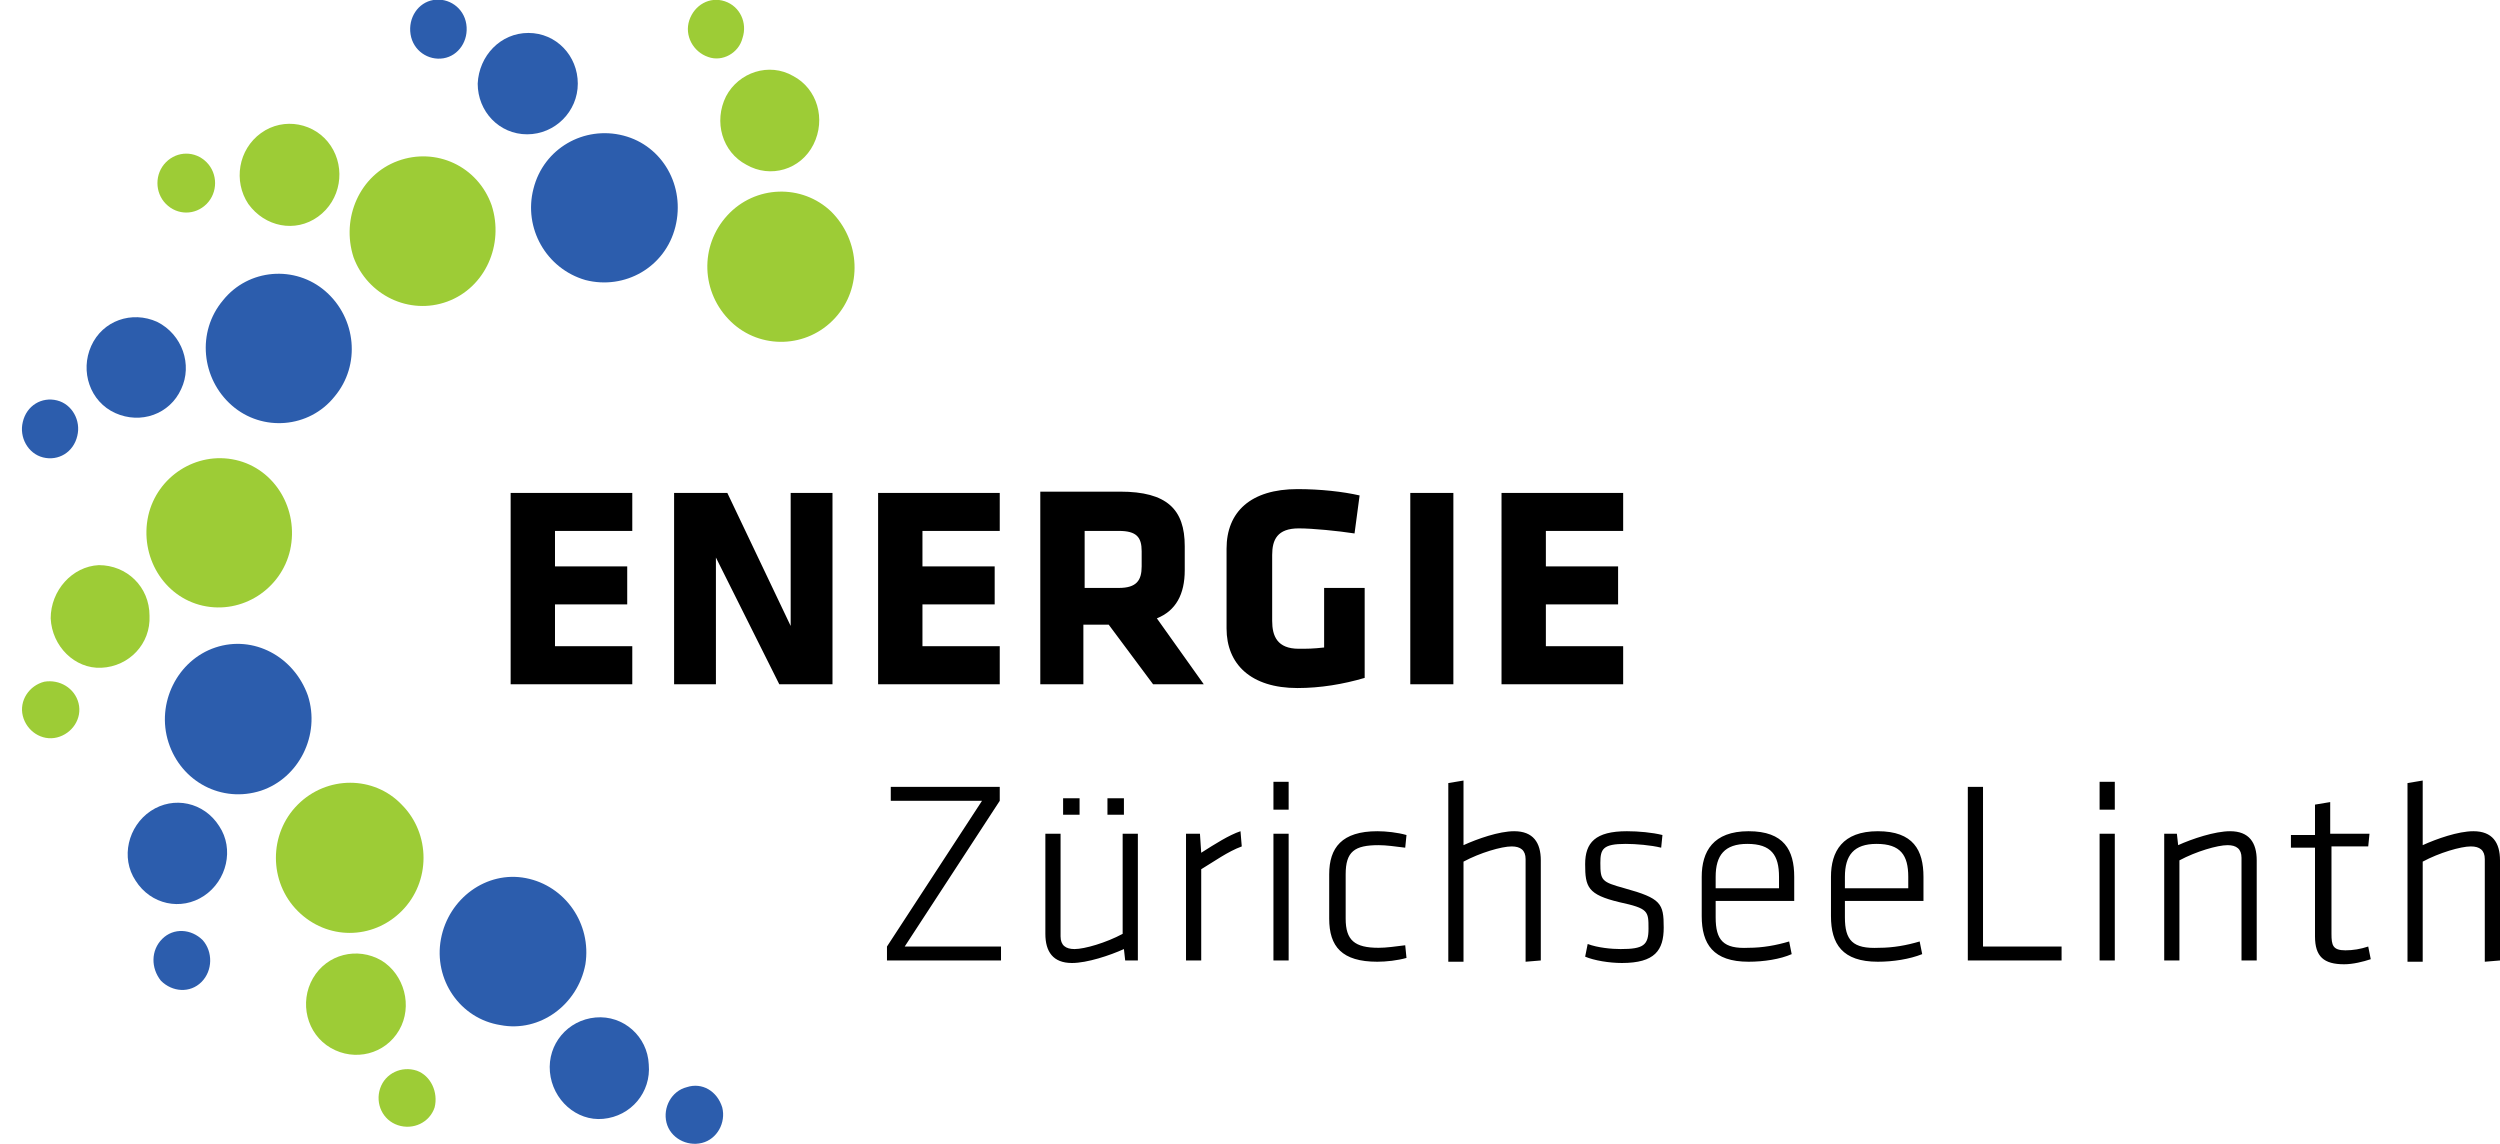
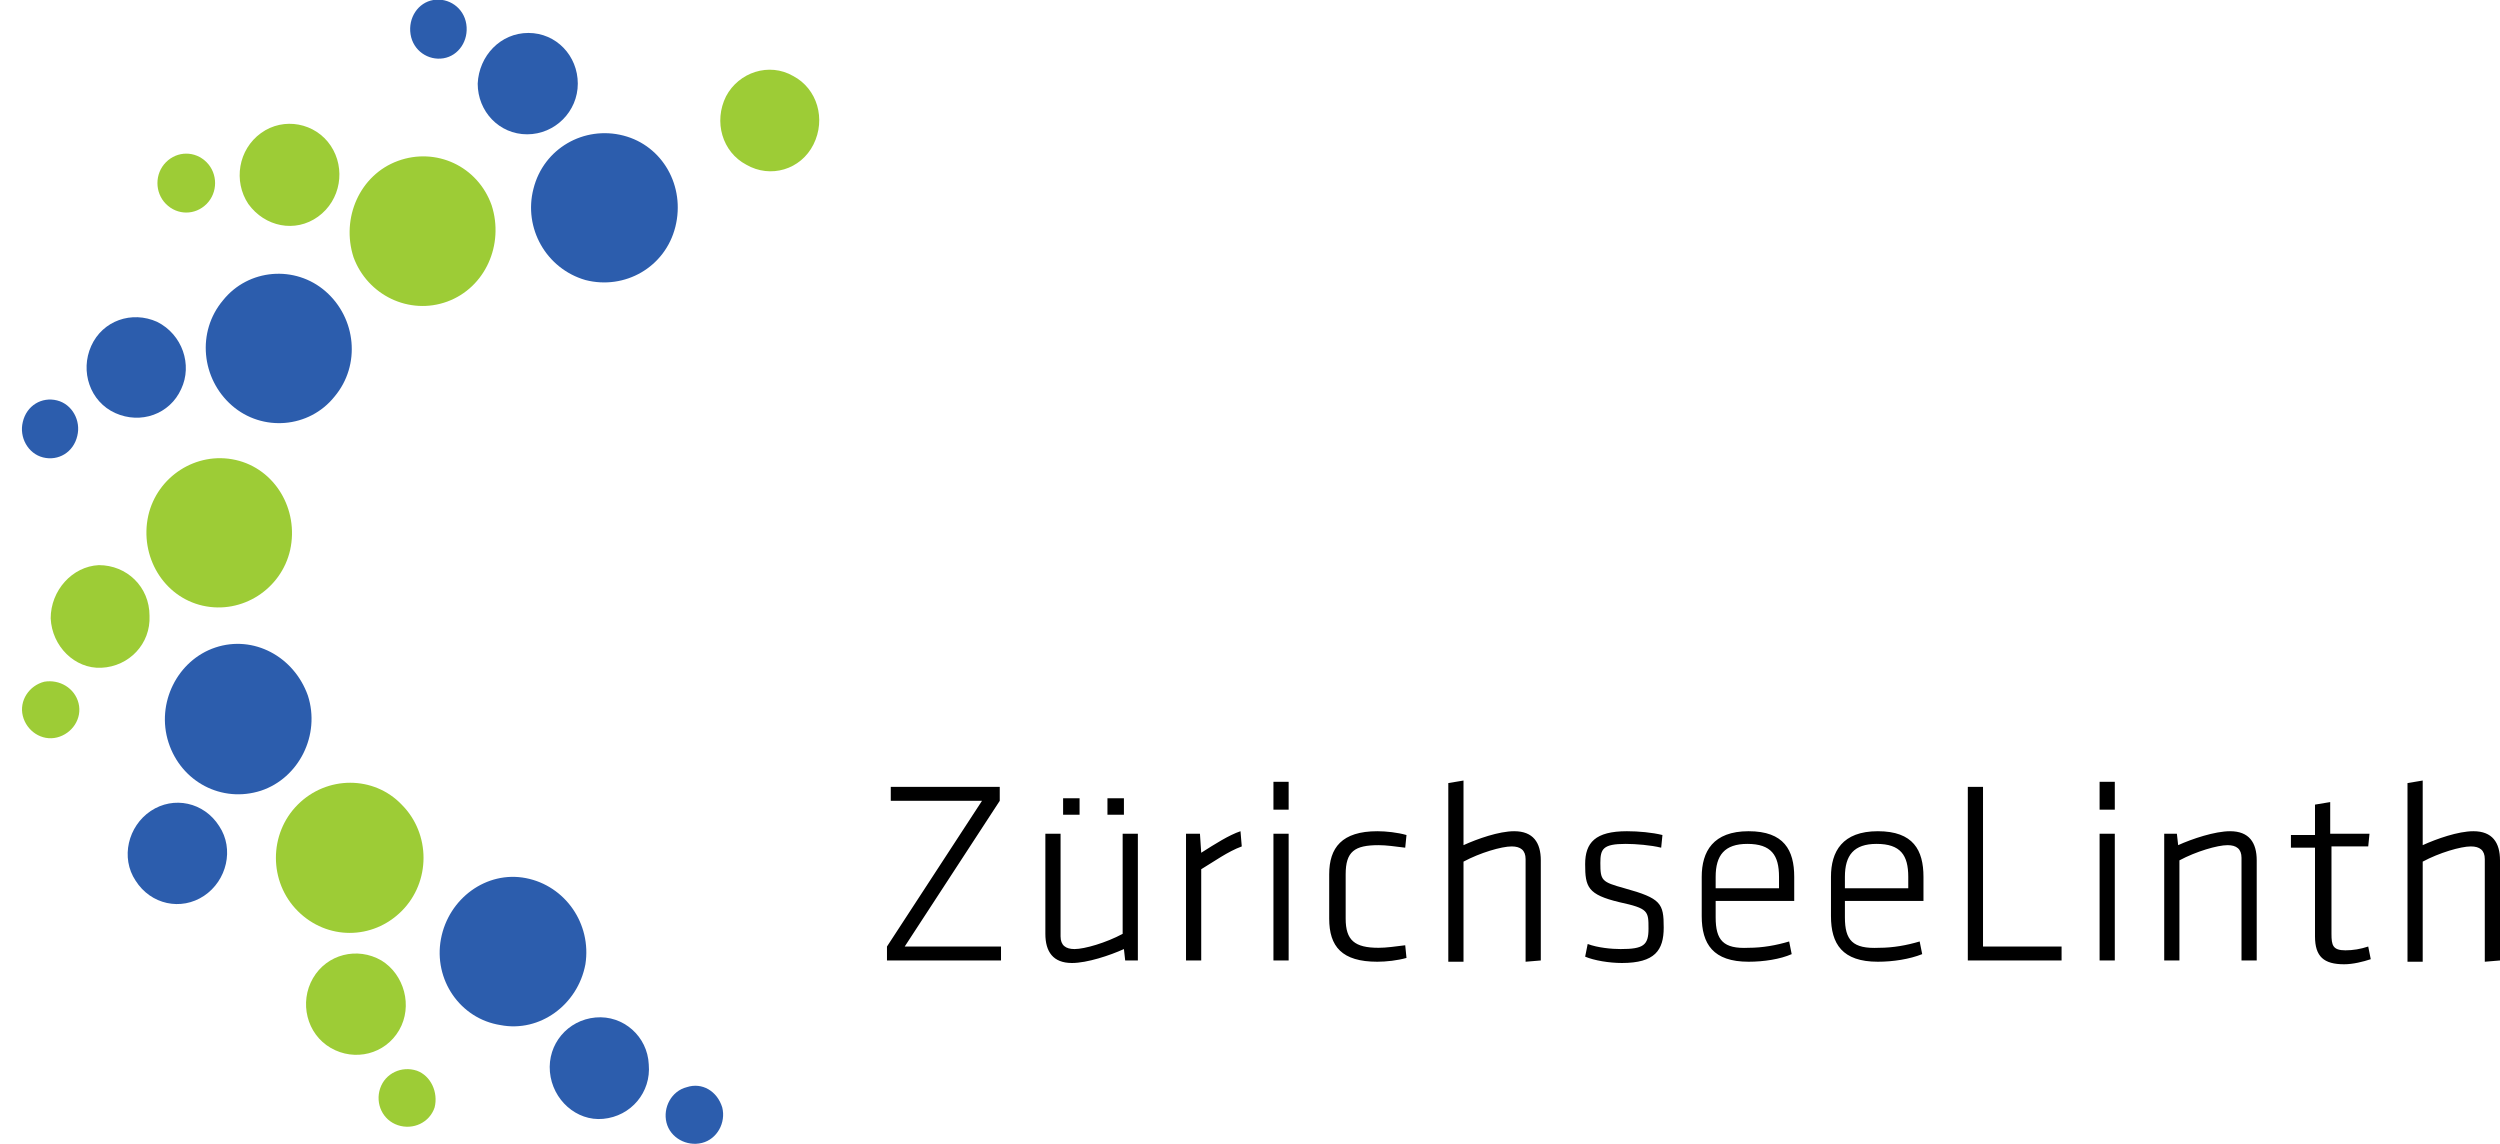
<svg xmlns="http://www.w3.org/2000/svg" version="1.1" id="Ebene_1" x="0px" y="0px" viewBox="0 0 197.3 90.3" style="enable-background:new 0 0 197.3 90.3;" xml:space="preserve">
  <style type="text/css">
	.st0{fill:#2C5DAD;}
	.st1{fill:#9DCC36;}
</style>
  <g>
    <path class="st0" d="M46.2,22.1c3.1,0.8,6.3-1,7.1-4.2s-1-6.4-4.1-7.2s-6.3,1-7.1,4.2C41.3,18,43.1,21.2,46.2,22.1L46.2,22.1z" />
    <path class="st0" d="M45.6,6.6c0-2.2-1.7-4-3.9-4s-3.9,1.8-4,4c0,2.2,1.7,4,3.9,4S45.6,8.8,45.6,6.6L45.6,6.6z" />
    <path class="st0" d="M34.2,0c-1.2,0.2-2,1.4-1.8,2.7C32.6,4,33.8,4.8,35,4.6c1.2-0.2,2-1.4,1.8-2.7S35.4-0.2,34.2,0L34.2,0z" />
    <path class="st0" d="M25.7,23c-2.4-2.1-6.1-1.8-8.1,0.7c-2.1,2.5-1.7,6.2,0.7,8.3s6.1,1.8,8.1-0.7C28.5,28.8,28.1,25.1,25.7,23   L25.7,23z" />
    <path class="st0" d="M12.4,25.4c-2-0.9-4.3-0.1-5.2,1.9s-0.1,4.4,1.9,5.3c2,0.9,4.3,0.1,5.2-1.9C15.2,28.8,14.4,26.4,12.4,25.4   L12.4,25.4z" />
    <path class="st0" d="M4.5,31.6c-1.2-0.3-2.4,0.4-2.7,1.7c-0.3,1.2,0.4,2.5,1.6,2.8s2.4-0.4,2.7-1.7C6.4,33.2,5.7,31.9,4.5,31.6   L4.5,31.6z" />
    <path class="st0" d="M17,51.1c-3,1-4.7,4.4-3.7,7.5s4.2,4.8,7.3,3.8c3-1,4.7-4.4,3.7-7.5C23.2,51.8,20,50.1,17,51.1L17,51.1z" />
    <path class="st0" d="M16.1,70.7c1.8-1.2,2.4-3.7,1.2-5.5c-1.2-1.9-3.6-2.4-5.4-1.2s-2.4,3.7-1.2,5.5C11.9,71.4,14.3,71.9,16.1,70.7   L16.1,70.7z" />
-     <path class="st0" d="M16,74.2c-0.9-0.9-2.3-1-3.2-0.1s-0.9,2.3-0.1,3.3c0.9,0.9,2.3,1,3.2,0.1S16.8,75.1,16,74.2L16,74.2z" />
    <path class="st0" d="M41.5,69.3c-3.1-0.6-6.1,1.6-6.7,4.8c-0.6,3.2,1.5,6.3,4.7,6.8c3.1,0.6,6.1-1.6,6.7-4.8   C46.7,72.9,44.6,69.9,41.5,69.3L41.5,69.3z" />
    <path class="st0" d="M47,80.3c-2.2,0.2-3.8,2.1-3.6,4.3c0.2,2.2,2.1,3.9,4.2,3.7c2.2-0.2,3.8-2.1,3.6-4.3   C51.1,81.8,49.2,80.1,47,80.3L47,80.3z" />
    <path class="st0" d="M54.2,85.8c-1.2,0.3-1.9,1.6-1.6,2.8c0.3,1.2,1.6,1.9,2.8,1.6s1.9-1.6,1.6-2.8C56.6,86.1,55.4,85.4,54.2,85.8   L54.2,85.8z" />
    <path class="st1" d="M35.3,23.8c3-1.1,4.5-4.5,3.5-7.6c-1.1-3.1-4.4-4.6-7.4-3.5s-4.5,4.5-3.5,7.6C29,23.3,32.3,24.9,35.3,23.8   L35.3,23.8z" />
    <path class="st1" d="M25.1,17.1c1.8-1.3,2.2-3.8,1-5.6s-3.7-2.3-5.5-1s-2.2,3.8-1,5.6C20.9,17.9,23.3,18.4,25.1,17.1L25.1,17.1z" />
    <path class="st1" d="M13.1,16.1c0.9,0.9,2.3,0.9,3.2,0c0.9-0.9,0.9-2.4,0-3.3c-0.9-0.9-2.3-0.9-3.2,0   C12.2,13.7,12.2,15.2,13.1,16.1L13.1,16.1z" />
    <path class="st1" d="M18.6,36.3c-3.1-0.7-6.2,1.3-6.9,4.4c-0.7,3.2,1.2,6.4,4.3,7.1c3.1,0.7,6.2-1.3,6.9-4.4   C23.6,40.2,21.7,37,18.6,36.3L18.6,36.3z" />
    <path class="st1" d="M7.8,44.6c-2.1,0.1-3.8,2-3.8,4.2c0.1,2.2,1.9,4,4,3.9c2.2-0.1,3.9-1.9,3.8-4.1C11.8,46.3,10,44.6,7.8,44.6   L7.8,44.6z" />
    <path class="st1" d="M3.5,53.8c-1.2,0.3-2,1.5-1.7,2.7s1.5,2,2.7,1.7s2-1.5,1.7-2.7C5.9,54.3,4.7,53.6,3.5,53.8L3.5,53.8z" />
    <path class="st1" d="M31.7,71.9c2.3-2.3,2.3-6.1,0-8.4c-2.2-2.3-5.9-2.3-8.2,0c-2.3,2.3-2.3,6.1,0,8.4   C25.8,74.2,29.4,74.2,31.7,71.9L31.7,71.9z" />
    <path class="st1" d="M30.1,75.8c-1.9-1.1-4.3-0.5-5.4,1.4c-1.1,1.9-0.5,4.4,1.4,5.5s4.3,0.5,5.4-1.4S31.9,76.9,30.1,75.8L30.1,75.8   z" />
    <path class="st1" d="M32.9,84.5c-1.2-0.4-2.5,0.2-2.9,1.4c-0.4,1.2,0.2,2.5,1.4,2.9c1.2,0.4,2.5-0.2,2.9-1.4   C34.6,86.2,34,84.9,32.9,84.5L32.9,84.5z" />
-     <path class="st1" d="M65.6,16.7c-2.3-2.2-6-2.1-8.2,0.3s-2.1,6.1,0.3,8.4c2.3,2.2,6,2.1,8.2-0.3C68.1,22.7,67.9,19,65.6,16.7   L65.6,16.7z" />
    <path class="st1" d="M64.2,11.4c1-2,0.3-4.4-1.6-5.4c-1.9-1.1-4.3-0.3-5.3,1.6c-1,2-0.3,4.4,1.6,5.4C60.8,14.1,63.2,13.4,64.2,11.4   L64.2,11.4z" />
-     <path class="st1" d="M57.2,0.1c-1.2-0.4-2.4,0.3-2.8,1.5c-0.4,1.2,0.3,2.5,1.5,2.9C57,4.9,58.3,4.2,58.6,3   C59,1.8,58.4,0.5,57.2,0.1L57.2,0.1z" />
    <path d="M78.9,63.2v-1.1h-8.6v1.1h7.2L70,74.7v1.1h9v-1.1h-7.6L78.9,63.2L78.9,63.2z M82.5,65.8v7.9c0,1.4,0.6,2.3,2.1,2.3   c1.2,0,3-0.6,4.1-1.1l0.1,0.9h1v-10h-1.2v7.9c-1.3,0.7-3,1.2-3.8,1.2c-0.7,0-1.1-0.3-1.1-1v-8.1L82.5,65.8L82.5,65.8z M83.9,64.3   h1.3V63h-1.3V64.3L83.9,64.3z M87.4,64.3h1.3V63h-1.3V64.3L87.4,64.3z M97.9,65.6c-0.9,0.3-2,1-3.1,1.7l-0.1-1.5h-1.1v10h1.2v-7.2   c1-0.6,2.1-1.4,3.2-1.8L97.9,65.6L97.9,65.6z M101.7,75.8v-10h-1.2v10H101.7L101.7,75.8z M101.7,63.9v-2.2h-1.2v2.2H101.7   L101.7,63.9z M106.2,69c0-1.8,0.7-2.3,2.6-2.3c0.6,0,1.3,0.1,2.1,0.2l0.1-1c-0.7-0.2-1.6-0.3-2.3-0.3c-2.8,0-3.8,1.3-3.8,3.4v3.5   c0,2.2,1,3.4,3.8,3.4c0.7,0,1.6-0.1,2.3-0.3l-0.1-1c-0.8,0.1-1.5,0.2-2.1,0.2c-1.9,0-2.6-0.6-2.6-2.3V69L106.2,69z M121.6,75.8   v-7.9c0-1.4-0.6-2.3-2.1-2.3c-1.2,0-2.9,0.6-4,1.1v-5.1l-1.2,0.2v14.1h1.2V68c1.3-0.7,3-1.2,3.8-1.2c0.7,0,1.1,0.3,1.1,1v8.1   L121.6,75.8L121.6,75.8z M131.3,73.2c0-1.9-0.2-2.3-3.1-3.1c-1.8-0.5-1.9-0.6-1.9-2c0-1.1,0.2-1.5,2-1.5c0.8,0,2,0.1,2.8,0.3l0.1-1   c-0.8-0.2-1.9-0.3-2.8-0.3c-2.5,0-3.3,0.9-3.3,2.6c0,1.8,0.2,2.4,2.7,3c2.3,0.5,2.3,0.7,2.3,2.1c0,1.3-0.4,1.6-2.2,1.6   c-0.7,0-1.8-0.1-2.6-0.4l-0.2,1c0.7,0.3,1.9,0.5,2.9,0.5C130.6,76,131.3,75,131.3,73.2L131.3,73.2z M135.4,72.4v-1.3h6.2v-1.9   c0-2.1-0.8-3.6-3.6-3.6s-3.7,1.6-3.7,3.6v3.1c0,2.2,0.9,3.6,3.7,3.6c1.2,0,2.5-0.2,3.4-0.6l-0.2-1c-1,0.3-2.1,0.5-3.2,0.5   C136,74.9,135.4,74.2,135.4,72.4L135.4,72.4z M135.4,69.2c0-1.7,0.7-2.6,2.5-2.6c1.9,0,2.5,0.9,2.5,2.6v0.9h-5V69.2L135.4,69.2z    M145.6,72.4v-1.3h6.2v-1.9c0-2.1-0.8-3.6-3.6-3.6s-3.7,1.6-3.7,3.6v3.1c0,2.2,0.9,3.6,3.7,3.6c1.2,0,2.5-0.2,3.5-0.6l-0.2-1   c-1,0.3-2.1,0.5-3.2,0.5C146.2,74.9,145.6,74.2,145.6,72.4L145.6,72.4z M145.6,69.2c0-1.7,0.7-2.6,2.5-2.6c1.9,0,2.5,0.9,2.5,2.6   v0.9h-5V69.2L145.6,69.2z M156.5,62.1h-1.2v13.7h7.4v-1.1h-6.2V62.1L156.5,62.1z M166.9,75.8v-10h-1.2v10H166.9L166.9,75.8z    M166.9,63.9v-2.2h-1.2v2.2H166.9L166.9,63.9z M178.1,75.8v-7.9c0-1.4-0.6-2.3-2.1-2.3c-1.2,0-3,0.6-4.1,1.1l-0.1-0.9h-1v10h1.2   v-7.9c1.3-0.7,3-1.2,3.8-1.2c0.7,0,1.1,0.3,1.1,1v8.1L178.1,75.8L178.1,75.8z M186.9,74.7c-0.6,0.2-1.2,0.3-1.8,0.3   c-1,0-1.1-0.4-1.1-1.3v-6.9h2.9l0.1-1h-3.1v-2.5l-1.2,0.2v2.4h-1.9v1h1.9v7c0,1.6,0.7,2.2,2.3,2.2c0.7,0,1.5-0.2,2.1-0.4   L186.9,74.7L186.9,74.7z M197.3,75.8v-7.9c0-1.4-0.6-2.3-2.1-2.3c-1.2,0-2.9,0.6-4,1.1v-5.1l-1.2,0.2v14.1h1.2V68   c1.3-0.7,3-1.2,3.8-1.2c0.7,0,1.1,0.3,1.1,1v8.1L197.3,75.8L197.3,75.8z" />
-     <path d="M49.9,54v-3h-6.1v-3.3h5.7v-3h-5.7v-2.8h6.1v-3h-9.6V54H49.9L49.9,54z M61.5,54h4.2V38.9h-3.3v10.5l-5-10.5h-4.2V54h3.3V44   L61.5,54L61.5,54z M78.9,54v-3h-6.1v-3.3h5.7v-3h-5.7v-2.8h6.1v-3h-9.6V54H78.9L78.9,54z M91,54h4l-3.7-5.2   c1.5-0.6,2.2-1.9,2.2-3.8v-1.9c0-2.9-1.4-4.3-5.1-4.3h-6.3V54h3.4v-4.7h2L91,54L91,54z M90.1,44.7c0,1.1-0.4,1.7-1.8,1.7h-2.7v-4.5   h2.7c1.4,0,1.8,0.5,1.8,1.6V44.7L90.1,44.7z M107.7,53.5v-7.1h-3.2v4.7c-0.9,0.1-1.3,0.1-2,0.1c-1.7,0-2.1-1-2.1-2.2v-5.2   c0-1.2,0.4-2.1,2.1-2.1c1.1,0,3.1,0.2,4.4,0.4l0.4-3c-1.3-0.3-3.1-0.5-4.9-0.5c-3.7,0-5.6,1.8-5.6,4.7v6.3c0,2.8,1.9,4.7,5.6,4.7   C104.2,54.3,106,54,107.7,53.5L107.7,53.5z M114.7,54V38.9h-3.4V54H114.7L114.7,54z M128.1,54v-3H122v-3.3h5.7v-3H122v-2.8h6.1v-3   h-9.6V54H128.1L128.1,54z" />
  </g>
</svg>